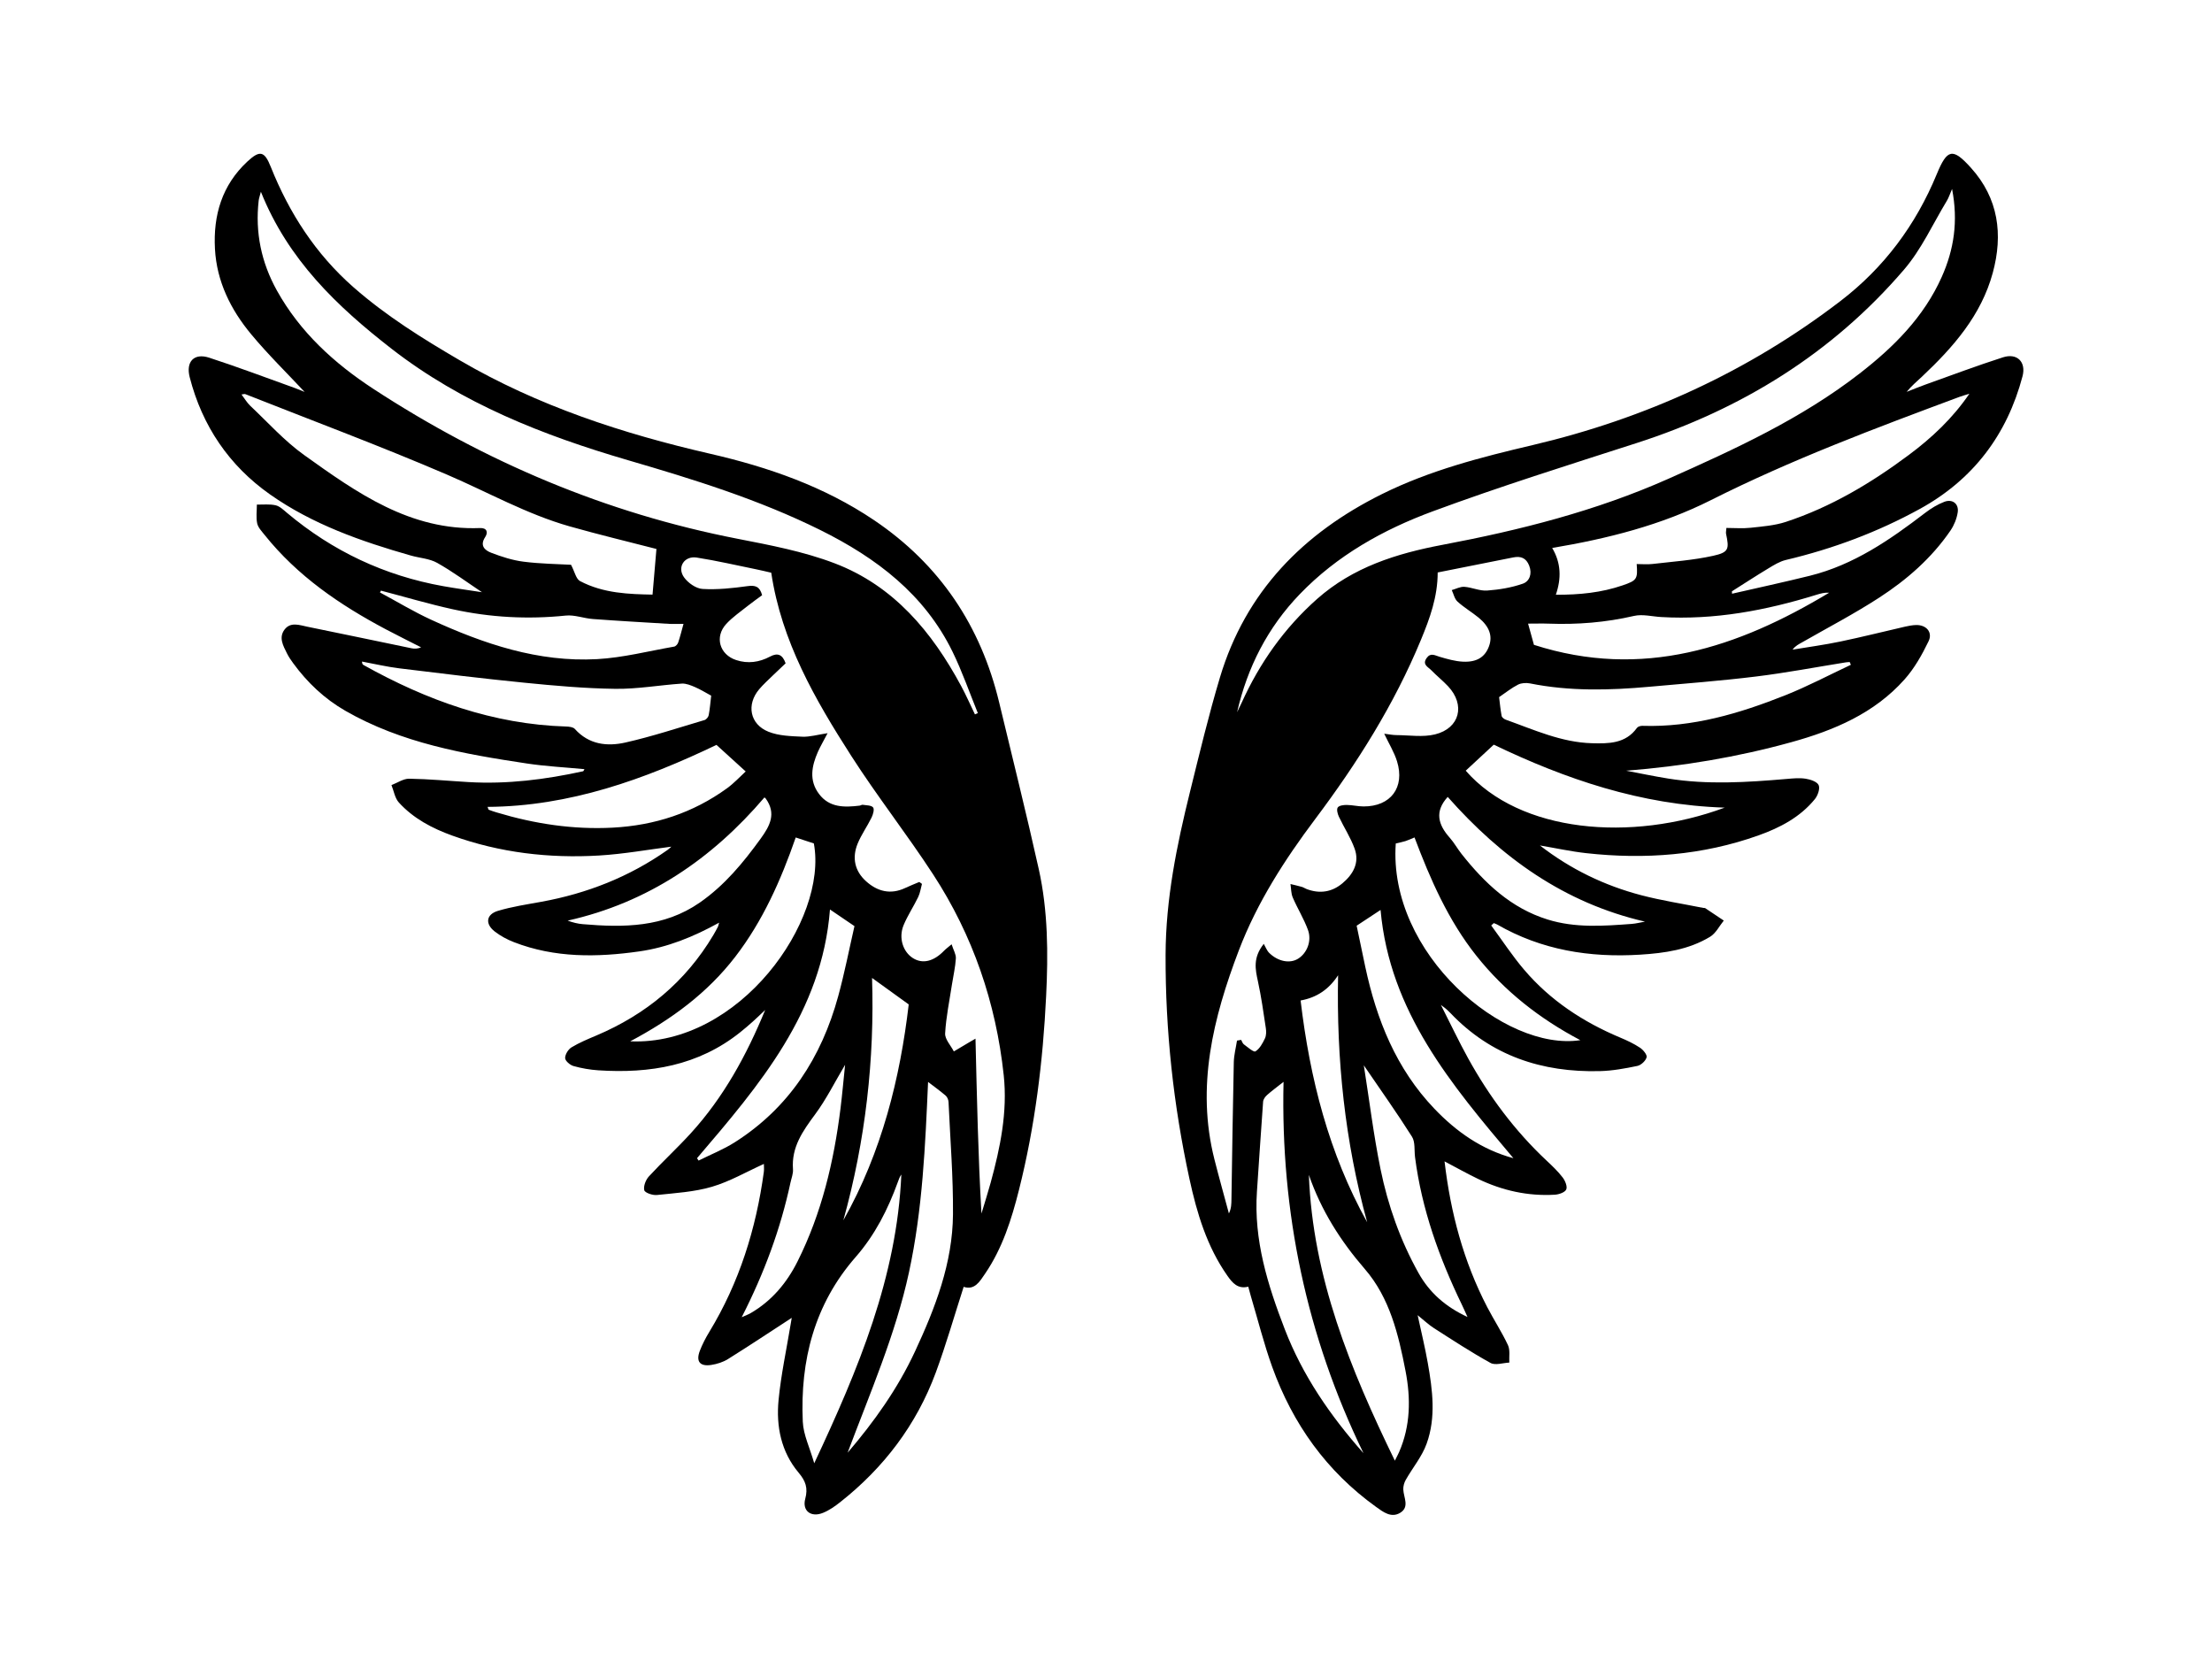
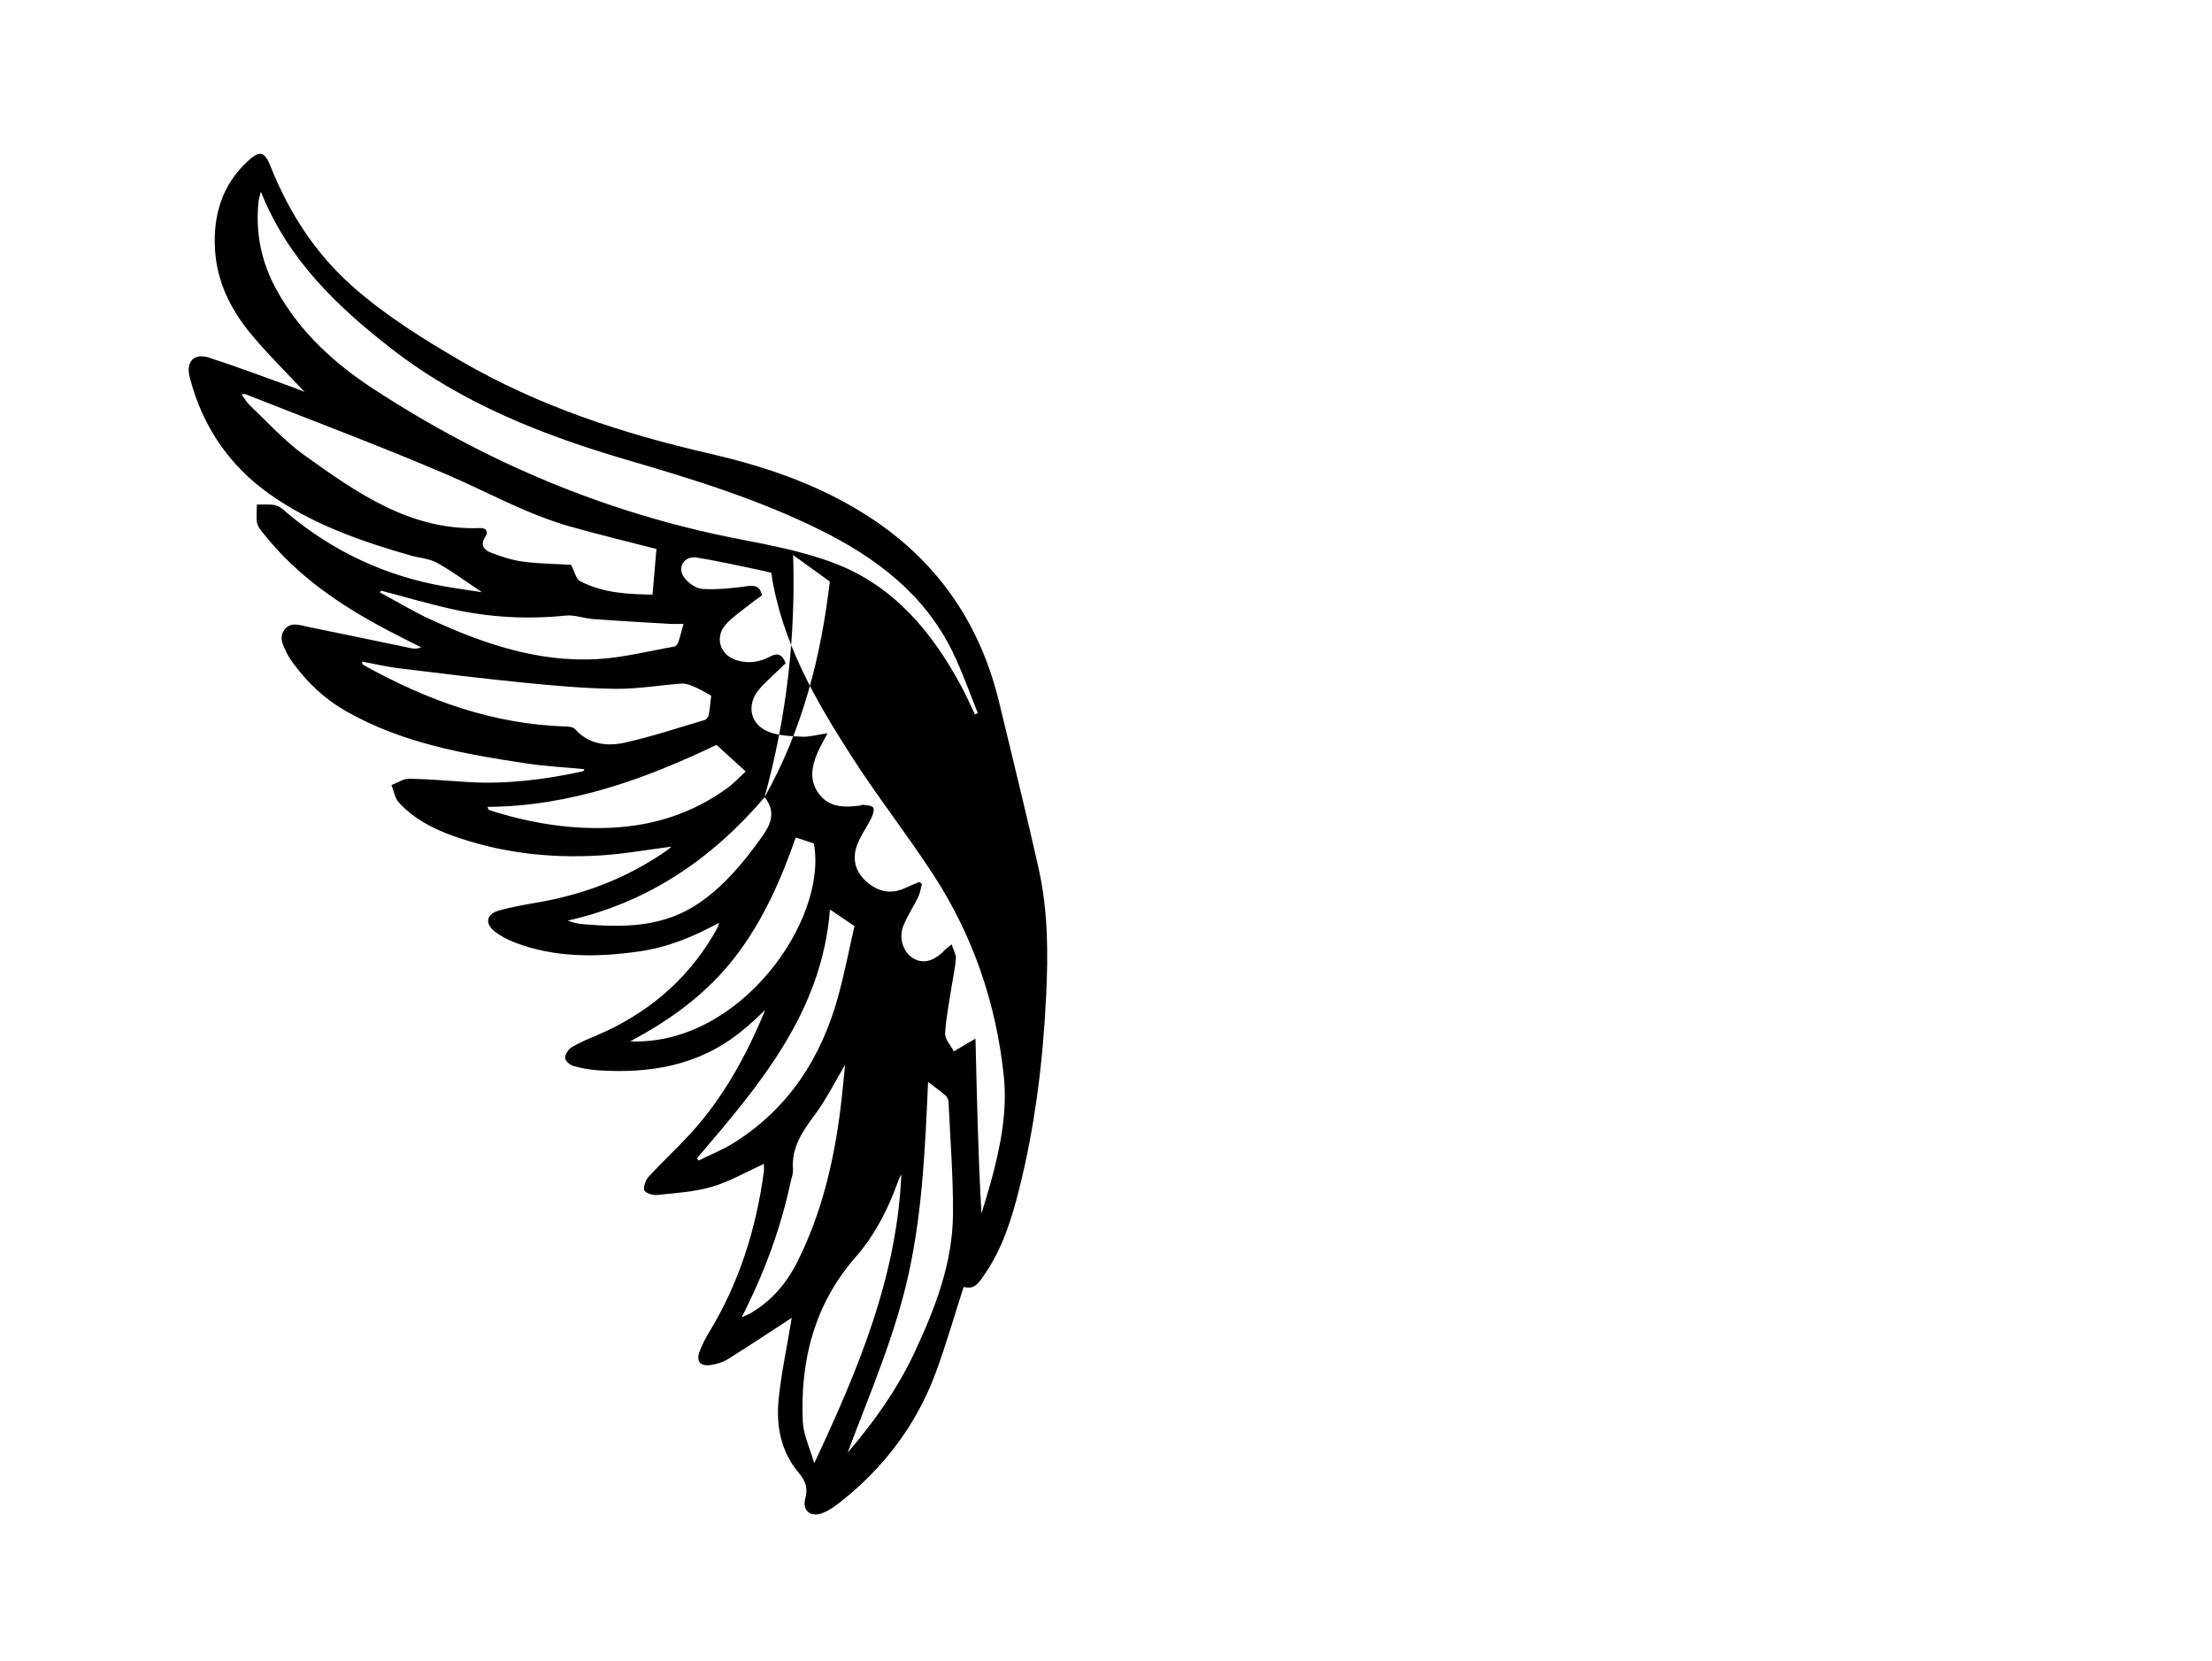
<svg xmlns="http://www.w3.org/2000/svg" id="a" viewBox="0 0 800 600.7">
-   <path d="M242.85,306.16c-8.46,1.07-17.25,2.67-26.11,3.2-18.13,1.08-35.96-1-53.15-7.19-7.27-2.62-14.09-6.2-19.35-11.99-1.44-1.59-1.8-4.16-2.66-6.28,2.14-.81,4.29-2.34,6.42-2.31,7.15,.11,14.29,.8,21.44,1.22,14.01,.82,27.79-.92,41.44-3.91,.17-.04,.27-.39,.5-.76-7.01-.67-13.96-1.02-20.82-2.05-22.72-3.42-45.33-7.38-65.66-19.06-7.53-4.33-13.74-10.19-18.86-17.2-.83-1.13-1.63-2.3-2.25-3.55-1.36-2.75-3.08-5.71-.88-8.62,2.18-2.88,5.4-1.61,8.21-1.04,12.61,2.56,25.19,5.22,37.79,7.82,1.05,.21,2.14,.17,3.4-.35-4.27-2.18-8.57-4.3-12.8-6.54-16.62-8.81-31.95-19.27-43.84-34.15-1.03-1.29-2.34-2.65-2.66-4.15-.45-2.18-.11-4.52-.11-6.79,2.27,.05,4.62-.24,6.79,.26,1.5,.35,2.84,1.67,4.11,2.74,16.48,13.84,35.3,22.72,56.49,26.5,4.75,.85,9.54,1.49,14.02,2.19-5.33-3.55-10.56-7.44-16.2-10.61-2.79-1.57-6.35-1.74-9.53-2.65-17.96-5.12-35.57-11.29-50.94-22.11-14.79-10.42-24.52-24.77-29.04-42.4-1.44-5.64,1.61-8.8,7.04-7.04,10.4,3.38,20.64,7.26,30.94,10.95,1.28,.46,2.52,1.01,3.59,1.44-6.46-6.91-13.28-13.57-19.34-20.87-7.38-8.88-12.45-19.06-13.09-30.86-.66-12.16,2.55-23.05,11.72-31.58,4.53-4.21,6.19-3.8,8.47,1.92,6.69,16.75,16.24,31.51,29.88,43.5,11.78,10.35,24.98,18.57,38.47,26.45,28.28,16.52,58.91,26.52,90.63,33.81,20.98,4.82,41.14,11.82,59.21,24,23.8,16.06,38.6,38.22,45.26,65.99,4.81,20.06,9.83,40.08,14.31,60.22,3.35,15.08,3.41,30.5,2.66,45.84-1.14,23.64-4.02,47.07-9.81,70.08-2.69,10.67-5.98,21.13-12.26,30.34-1.92,2.81-3.78,6.09-7.76,4.77-3.37,10.43-6.34,20.86-10.08,30.99-6.99,18.91-18.8,34.43-34.6,46.89-1.89,1.49-3.94,2.93-6.15,3.83-4.35,1.79-7.64-.68-6.46-5.07,1.05-3.89,.13-6.44-2.39-9.43-6.35-7.55-8.18-16.78-7.26-26.28,.89-9.23,2.88-18.35,4.39-27.52,.14-.84,.28-1.67,.37-2.2-7.64,4.97-15.27,10.04-23.04,14.9-1.78,1.11-3.97,1.81-6.06,2.13-4.11,.63-5.61-1.25-4.14-5.1,.91-2.37,2.1-4.66,3.42-6.83,10.85-17.84,16.93-37.29,19.73-57.86,.13-.98,.02-2,.02-2.9-6.29,2.84-12.3,6.35-18.78,8.26-6.39,1.88-13.25,2.27-19.93,2.98-1.53,.16-4.32-.8-4.55-1.73-.36-1.46,.53-3.74,1.65-4.97,4.94-5.36,10.33-10.31,15.23-15.69,11.81-12.97,20.12-28.15,26.85-44.53-1.46,1.38-2.9,2.8-4.4,4.14-1.53,1.36-3.08,2.7-4.68,3.97-15.08,12.04-32.63,14.94-51.25,13.72-3.03-.2-6.09-.73-9.01-1.55-1.24-.35-2.98-1.85-3.01-2.86-.03-1.31,1.11-3.17,2.3-3.89,2.81-1.71,5.9-2.98,8.95-4.27,17.97-7.61,32.29-19.45,42.33-36.3,.59-.99,1.13-2,1.67-3.02,.15-.29,.19-.65,.43-1.5-9.32,5.16-18.73,8.95-28.86,10.39-15.32,2.18-30.58,2.38-45.33-3.34-2.46-.95-4.9-2.26-6.98-3.88-3.52-2.74-3.08-6.16,1.18-7.44,5.1-1.53,10.43-2.32,15.69-3.28,16.54-3.01,31.84-9.02,45.63-18.73,.68-.48,1.26-1.09,1.45-1.25ZM94.36,69.31c-.4,1.57-.71,2.4-.81,3.25-1.3,11.54,.96,22.35,6.59,32.49,8.36,15.05,20.75,26.33,34.86,35.55,40.44,26.42,84.18,44.97,131.76,54.23,11.84,2.31,23.9,4.59,35.11,8.87,21.32,8.12,35.18,24.76,45.75,44.38,1.8,3.34,3.33,6.83,4.98,10.25l1.05-.46c-3.01-7.39-5.63-14.97-9.12-22.13-10.16-20.85-27.59-34.01-47.81-44.05-22.24-11.04-45.86-18.35-69.57-25.27-30.69-8.97-60.03-20.48-85.59-40.34-19.69-15.31-37.38-32.16-47.21-56.75ZM354.97,438.8c1.1-3.69,2.28-7.36,3.3-11.07,3.49-12.74,6.16-25.62,4.74-38.92-2.81-26.18-11.14-50.54-25.52-72.6-9.48-14.54-20.24-28.25-29.61-42.85-13.09-20.41-25.23-41.39-28.95-66.26-1.55-.35-3.39-.82-5.25-1.19-7.23-1.47-14.43-3.15-21.71-4.29-4.45-.7-7.18,3.47-4.6,7.12,1.44,2.04,4.35,4.09,6.71,4.23,5.39,.32,10.89-.28,16.28-1.02,2.83-.39,4.42,.13,5.27,3.28-1.63,1.21-3.39,2.43-5.06,3.76-2.69,2.15-5.59,4.12-7.9,6.62-4.31,4.67-2.46,11.1,3.58,13.08,4.22,1.39,8.35,.81,12.22-1.25,2.81-1.5,4.53-.76,5.66,2.42-1.55,1.47-3.13,2.94-4.68,4.45-1.65,1.61-3.37,3.16-4.86,4.91-4.72,5.54-3.42,12.69,3.35,15.39,3.73,1.49,8.12,1.6,12.24,1.79,2.7,.12,5.45-.72,9.13-1.27-1.47,2.82-2.61,4.74-3.51,6.76-2.25,5.12-3.28,10.34,.42,15.23,3.77,4.99,9.19,4.86,14.67,4.21,.37-.04,.76-.36,1.1-.31,1.32,.22,3.1,.14,3.77,.95,.54,.66,0,2.56-.55,3.68-1.57,3.19-3.69,6.14-5.03,9.41-2.09,5.1-1.08,9.91,3.05,13.62,4.1,3.69,8.85,4.92,14.15,2.43,1.67-.79,3.4-1.46,5.1-2.18l.96,.7c-.44,1.59-.66,3.28-1.36,4.74-1.66,3.44-3.82,6.66-5.28,10.18-1.89,4.57-.24,9.64,3.38,11.92,3.47,2.19,7.49,1.22,11.24-2.66,.66-.68,1.44-1.24,2.74-2.34,.68,2.12,1.63,3.65,1.54,5.12-.19,3.15-.93,6.26-1.41,9.39-.9,5.9-2.14,11.78-2.47,17.72-.11,2.11,2.03,4.33,3.15,6.51,1.85-1.1,3.7-2.2,5.55-3.3,.31-.18,.62-.36,2.28-1.32,.53,21.55,.94,42.33,2.16,63.24Zm-117.57-240.29c-10.02-2.59-20.77-5.16-31.39-8.17-15.52-4.41-29.57-12.37-44.3-18.69-24.06-10.33-48.63-19.5-73-29.13-.29-.11-.69,.06-1.36,.13,1.13,1.49,1.97,2.96,3.14,4.07,6.41,6.04,12.38,12.73,19.48,17.81,19.1,13.66,38.38,27.4,63.65,26.42,2.5-.1,2.97,1.56,1.85,3.27-2.06,3.12-.08,4.8,2.17,5.66,3.76,1.45,7.71,2.72,11.69,3.23,6.12,.78,12.34,.84,17.19,1.12,1.33,2.52,1.8,5.12,3.25,5.89,8.53,4.51,17.9,4.73,26.23,4.9,.51-5.93,.97-11.37,1.41-16.51Zm19.81,53.05c-2.05-1.11-3.88-2.25-5.83-3.09-1.52-.65-3.23-1.37-4.8-1.27-8.02,.54-16.03,1.99-24.02,1.89-10.97-.14-21.95-1.12-32.88-2.21-15.11-1.5-30.19-3.35-45.26-5.2-4.53-.56-9-1.62-13.49-2.45,0,.91,.31,1.12,.64,1.3,22.79,12.71,46.79,21.39,73.19,22.19,1.07,.03,2.52,.19,3.14,.88,5.07,5.67,11.7,6.4,18.31,4.9,9.65-2.18,19.09-5.31,28.59-8.12,.65-.19,1.4-1.11,1.52-1.8,.44-2.36,.62-4.76,.89-7.02Zm37.27,277.58c16.01-34.13,29.91-67.43,31.5-104.42-.6,.83-.92,1.76-1.25,2.68-3.58,9.9-8.28,19.17-15.27,27.16-14.95,17.1-20.11,37.44-19.12,59.55,.21,4.73,2.52,9.37,4.14,15.03Zm41.17-137.9c-1.01,22.86-1.97,46.02-6.9,68.81-4.89,22.62-14.13,43.73-22.2,65.27,9.65-11.25,18.13-23.21,24.35-36.57,7.34-15.76,13.63-32,13.76-49.66,.1-13.52-.99-27.05-1.61-40.58-.04-.79-.44-1.8-1.02-2.3-2.04-1.75-4.24-3.33-6.38-4.97Zm-76.54-121.87c-26.05,12.46-53.07,22.21-82.77,22.41,.24,.61,.28,.98,.43,1.04,.95,.37,1.92,.69,2.9,.98,13.67,4.11,27.59,6.24,41.91,5.49,15.17-.8,29.03-5.31,41.36-14.24,2.51-1.82,4.65-4.16,6.75-6.08-3.73-3.39-7-6.36-10.57-9.61Zm-121.32-55.81l-.37,.68c6.15,3.3,12.15,6.94,18.48,9.85,19.05,8.74,38.76,15.44,60.06,14.26,9.35-.52,18.59-2.91,27.87-4.53,.57-.1,1.25-.88,1.45-1.48,.71-2.12,1.24-4.3,1.92-6.74-2.03,0-3.68,.08-5.33-.01-9.16-.55-18.33-1.07-27.49-1.75-3.27-.24-6.59-1.57-9.76-1.24-13.74,1.42-27.34,.68-40.77-2.26-8.76-1.92-17.38-4.49-26.06-6.76Zm149.99,89.29c-5.42,15.6-11.96,30.26-21.86,43.13-10.02,13.02-22.97,22.6-38,30.58,39.6,1.67,71.59-43.8,66.42-71.56-2.05-.68-4.08-1.35-6.56-2.16Zm-35.69,115.97l.56,.86c4.38-2.19,8.99-4.01,13.1-6.62,19.61-12.46,31.33-30.68,37.38-52.75,2.34-8.55,4.03-17.28,5.9-25.41-3.26-2.21-5.82-3.95-8.86-6.02-2.89,37.17-25.52,63.53-48.08,89.94Zm16.16,57.5c1.68-.76,2.49-1.03,3.21-1.46,7.65-4.44,13.08-10.92,17-18.75,8.72-17.43,13.12-36.08,15.52-55.28,.63-5.07,1.07-10.16,1.66-15.79-3.8,6.39-6.82,12.49-10.8,17.87-4.47,6.04-8.65,11.88-8.05,19.9,.12,1.59-.56,3.25-.91,4.87-3.58,16.66-9.41,32.52-17.63,48.64Zm8.22-187.96c-18.99,22.25-42.12,38.04-71.17,44.55,1.84,.67,3.64,1.13,5.46,1.28,14.8,1.26,29.31,1.22,42.3-7.79,8.98-6.23,15.73-14.42,22.06-23.16,3.39-4.68,5.68-9.06,1.84-14.45-.06-.08-.16-.14-.48-.44Zm28.54,152.92c13.97-24.76,20.54-51.61,23.64-78.07-5.05-3.65-9.2-6.64-13.26-9.57,.94,29.38-2.36,58.79-10.38,87.64Z" />
-   <path d="M626.36,214.71c9.41-2.16,18.84-4.19,28.21-6.51,15.87-3.94,28.98-13,41.72-22.76,2.1-1.61,4.45-3.04,6.9-3.98,2.92-1.12,5.3,.7,4.85,3.77-.34,2.3-1.31,4.69-2.62,6.62-6.82,9.97-15.81,17.81-25.83,24.3-8.98,5.82-18.5,10.79-27.8,16.11-1.19,.68-2.44,1.24-3.48,2.66,5.78-.96,11.59-1.74,17.32-2.94,7.86-1.64,15.65-3.61,23.47-5.4,1.24-.28,2.52-.51,3.79-.56,3.73-.13,6.2,2.56,4.59,5.89-2.35,4.87-5.11,9.77-8.68,13.78-10.92,12.26-25.48,18.42-40.93,22.69-19.5,5.4-39.35,8.71-59.76,10.32,5.05,.95,10.08,2.01,15.16,2.83,14.27,2.3,28.56,1.37,42.86,.15,2.29-.2,4.65-.44,6.89-.09,1.73,.27,4.14,1.06,4.72,2.32,.57,1.25-.31,3.76-1.36,5.05-5.33,6.55-12.63,10.36-20.37,13.12-20.23,7.22-41.12,8.78-62.35,6.43-5.52-.61-10.97-1.81-16.72-2.78,11.07,8.58,23.29,14.48,36.59,17.98,7.38,1.94,14.96,3.09,22.45,4.6,.25,.05,.56-.02,.75,.1,2.24,1.48,4.47,2.98,6.7,4.48-1.62,1.99-2.87,4.59-4.94,5.85-7.72,4.69-16.49,5.93-25.33,6.48-18.22,1.13-35.64-1.66-51.68-10.9-.38-.22-.83-.34-1.24-.51-.31,.28-.61,.57-.92,.85,3.96,5.36,7.61,10.98,11.93,16.04,9.46,11.1,21.36,18.9,34.76,24.52,2.46,1.03,4.91,2.18,7.12,3.65,1.14,.76,2.63,2.55,2.39,3.46-.34,1.28-2,2.84-3.33,3.12-4.48,.93-9.05,1.77-13.61,1.88-20.87,.52-39.28-5.53-53.99-20.97-.53-.55-1.1-1.07-1.67-1.58-.28-.26-.61-.47-1.8-1.38,3.58,7.04,6.52,13.27,9.85,19.3,7.59,13.74,16.88,26.22,28.37,36.99,2.05,1.92,4.12,3.88,5.82,6.1,.9,1.17,1.77,3.27,1.29,4.34-.48,1.06-2.64,1.8-4.11,1.89-9.75,.58-19.03-1.5-27.8-5.72-3.99-1.92-7.85-4.1-12.1-6.33,2.18,18.64,6.89,36.23,15.43,52.69,2.41,4.64,5.3,9.04,7.51,13.77,.83,1.79,.36,4.18,.48,6.3-2.29,.1-5.07,1.08-6.79,.13-7.01-3.87-13.73-8.28-20.48-12.6-1.91-1.22-3.58-2.83-5.88-4.67,1.31,6.09,2.68,11.66,3.67,17.29,1.72,9.74,3.02,19.65-.42,29.18-1.68,4.66-5.06,8.69-7.55,13.08-.58,1.01-.94,2.33-.89,3.48,.12,2.92,2.34,6.32-1.12,8.43-3.26,1.98-6.18-.31-8.73-2.14-17.89-12.85-30.14-30-37.55-50.59-3.02-8.38-5.18-17.06-7.73-25.6-.32-1.09-.6-2.2-.94-3.44-3.8,.95-5.73-1.37-7.55-3.96-7.42-10.56-11.04-22.67-13.72-35.03-5.8-26.68-8.72-53.67-8.63-81.01,.06-20.11,4.02-39.57,8.82-58.92,3.43-13.84,6.75-27.74,10.84-41.39,9.3-31.03,30.1-52.16,58.62-66.31,17.25-8.56,35.77-13.32,54.39-17.69,40.79-9.59,78.1-26.59,111.42-52.12,15.79-12.1,27.24-27.51,34.82-45.88,3.78-9.16,5.76-9.61,12.37-2.28,9.95,11.04,11.66,24.06,7.88,37.98-4.19,15.4-14.29,26.88-25.57,37.5-1.86,1.75-3.83,3.37-5.56,5.53,2.25-.88,4.47-1.81,6.74-2.62,9.35-3.34,18.64-6.84,28.09-9.87,5.11-1.64,8.43,1.68,7.06,6.86-5.6,21.19-17.89,37.39-37.13,47.96-15.26,8.39-31.48,14.44-48.45,18.46-2.24,.53-4.36,1.85-6.37,3.07-4.44,2.67-8.78,5.51-13.15,8.27,.02,.29,.03,.59,.05,.88Zm-178.95,42.84c.55-1.14,1.12-2.26,1.64-3.41,6.51-14.39,15.42-27.01,27.27-37.53,13-11.53,28.77-16.46,45.41-19.6,27.96-5.28,55.48-12.24,81.58-23.84,24.14-10.74,48.17-21.75,69.24-38.1,12.35-9.58,23.24-20.41,29.73-34.98,4.39-9.85,5.98-20.05,3.71-31.76-.87,2.02-1.23,3.2-1.85,4.22-5.08,8.37-9.2,17.58-15.5,24.92-25.99,30.31-58.76,50.5-96.66,62.72-24.71,7.96-49.51,15.73-73.85,24.73-17.88,6.61-34.54,15.91-48.05,29.94-11.6,12.05-18.93,26.37-22.67,42.7Zm9.66,83.78c.64,1.1,1.09,2.4,1.96,3.26,3.21,3.15,7.52,3.93,10.46,2.08,3.2-2,5.01-6.41,3.55-10.41-1.48-4.04-3.8-7.76-5.5-11.72-.63-1.46-.57-3.23-.82-4.86,1.37,.34,2.76,.64,4.12,1.03,.6,.17,1.14,.57,1.74,.79,4.7,1.77,9.1,1.12,12.93-2.09,3.88-3.25,6.25-7.44,4.41-12.52-1.45-4.02-3.86-7.68-5.7-11.58-.47-1-.89-2.62-.41-3.31,.5-.73,2.12-.93,3.24-.92,2.03,.02,4.05,.53,6.07,.54,9.83,.05,15.07-6.87,12.13-16.33-1.03-3.32-2.93-6.37-4.63-9.97,1.71,.2,3.07,.5,4.43,.5,4.67,.03,9.55,.83,13.96-.26,8.97-2.22,11.03-10.68,4.7-17.4-1.93-2.05-4.14-3.81-6.1-5.83-1.11-1.15-3.31-1.98-1.68-4.33,1.45-2.09,2.95-1.02,4.69-.51,2.77,.82,5.63,1.64,8.48,1.78,5.09,.24,8.01-1.72,9.42-5.59,1.35-3.68,.16-7.13-3.79-10.36-2.47-2.01-5.27-3.65-7.62-5.79-1.06-.97-1.4-2.74-2.06-4.15,1.52-.42,3.07-1.28,4.55-1.18,2.78,.2,5.56,1.55,8.26,1.35,4.35-.32,8.79-1.05,12.88-2.48,2.41-.84,3.47-3.54,2.32-6.5-1.09-2.81-3.03-3.55-5.78-3-9.08,1.82-18.17,3.62-27.32,5.44-.01,8.87-2.86,16.62-6.04,24.32-9.68,23.41-23.05,44.61-38.22,64.8-11.07,14.73-21.06,30.23-27.66,47.54-9.29,24.39-15.49,49.26-8.83,75.56,1.66,6.55,3.49,13.05,5.24,19.57,.91-1.86,.89-3.52,.92-5.18,.26-16.51,.49-33.02,.85-49.53,.06-2.61,.76-5.2,1.16-7.8,.5-.09,1-.18,1.5-.26,.32,.56,.52,1.29,.99,1.63,1.37,1,3.52,2.92,4.17,2.53,1.54-.94,2.59-2.91,3.43-4.66,.52-1.08,.52-2.55,.33-3.78-.85-5.66-1.65-11.34-2.86-16.92-.94-4.32-1.86-8.48,2.1-13.5Zm255.14-198.93c-1.18,.37-2.39,.69-3.55,1.12-30.44,11.33-60.83,22.7-89.92,37.35-17.89,9.01-37.32,13.92-57.37,17.28,3.23,5.46,3.35,11.01,1.32,16.92,8.58,.03,16.51-.76,24.2-3.41,5.1-1.76,5.45-2.25,5.04-7.69,1.92,0,3.85,.19,5.74-.03,7.32-.86,14.72-1.36,21.89-2.95,5.71-1.26,5.87-2.42,4.69-7.99-.1-.46,.05-.97,.12-2.09,2.98,0,5.9,.25,8.76-.06,4.27-.47,8.68-.8,12.72-2.12,16.28-5.35,30.83-14.02,44.51-24.22,8.32-6.2,15.85-13.26,21.88-22.11Zm-42.82,98l-.41-.99c-.48,.03-.97,.03-1.44,.11-10.82,1.73-21.6,3.79-32.47,5.12-12.8,1.57-25.68,2.54-38.53,3.7-14.43,1.3-28.83,1.67-43.15-1.2-1.39-.28-3.13-.19-4.35,.42-2.34,1.18-4.42,2.87-6.87,4.53,.25,2.02,.47,4.42,.91,6.78,.1,.55,.9,1.17,1.51,1.38,10.18,3.63,20.13,8.22,31.17,8.51,6,.16,12.15,.19,16.27-5.55,.35-.48,1.32-.77,1.98-.74,18.12,.59,35.07-4.46,51.61-11.03,8.11-3.22,15.86-7.33,23.77-11.04Zm-196.02,184.48c1.4,36.97,14.99,70.27,31.1,103.32,.66-1.33,1.13-2.2,1.53-3.1,4.15-9.51,4.25-19.42,2.33-29.34-2.55-13.2-5.72-26.46-14.73-36.87-8.83-10.2-15.8-21.22-20.22-34.01Zm19.76,100.63c-20.6-42.36-30.01-87.14-28.92-134.3-2.5,1.98-4.33,3.31-6.01,4.81-.66,.59-1.32,1.54-1.38,2.37-.8,10.82-1.48,21.66-2.23,32.48-1.21,17.53,3.9,33.82,10.07,49.81,6.44,16.72,16.47,31.3,28.47,44.82Zm36.97-246.82c19.61,22.45,59.75,25.91,93.66,13.36-30.45-.98-57.61-10.34-83.52-22.77-3.45,3.2-6.69,6.21-10.14,9.41Zm24.66-45.51c39.27,12.62,73.8,1.01,106.79-18.85-1.64-.12-3.16,.3-4.67,.77-18.27,5.66-36.85,9.15-56.09,8.03-3.29-.19-6.76-1.12-9.85-.4-10.17,2.35-20.4,3.17-30.78,2.79-2.38-.09-4.77-.01-7.51-.01,.81,2.93,1.51,5.46,2.12,7.67Zm-49.96,71.82c-2.84,39.91,39.35,75.33,66.75,71.14-14.65-7.72-27.37-17.65-37.61-30.54-10.15-12.78-16.63-27.57-22.36-42.77-1.4,.57-2.32,1.02-3.28,1.32-1.08,.34-2.21,.55-3.5,.86Zm42.54,113.82c-22.39-26.52-44.76-52.99-48.04-89.77-3.31,2.18-5.91,3.89-8.65,5.7,1.03,4.91,2.06,9.9,3.12,14.87,4.1,19.14,11.18,36.84,24.96,51.27,7.96,8.34,17.1,14.8,28.61,17.93Zm-54.1-33.61c2.02,12.79,3.54,25.28,6.05,37.58,2.68,13.14,7.16,25.78,13.75,37.57,3.96,7.07,9.7,12.16,17.7,15.88-.9-1.97-1.44-3.23-2.04-4.46-8.2-16.96-14.51-34.53-16.93-53.32-.32-2.5,.11-5.49-1.11-7.42-5.42-8.58-11.32-16.86-17.43-25.82Zm30.35-97.04c-4.84,5.29-3.46,10.06,.71,14.74,1.6,1.8,2.78,3.97,4.28,5.87,8.36,10.55,17.87,19.61,31.14,23.73,9.99,3.11,20.18,2.35,30.37,1.59,1.63-.12,3.23-.54,4.84-.83-29.29-6.76-52.03-23.25-71.35-45.1Zm-29.14,153.79c-8.05-29.2-11.14-58.98-10.51-89.3-3.28,5.03-7.61,8.05-13.56,9.13,3.37,28.29,10.21,55.24,24.06,80.17Z" />
+   <path d="M242.85,306.16c-8.46,1.07-17.25,2.67-26.11,3.2-18.13,1.08-35.96-1-53.15-7.19-7.27-2.62-14.09-6.2-19.35-11.99-1.44-1.59-1.8-4.16-2.66-6.28,2.14-.81,4.29-2.34,6.42-2.31,7.15,.11,14.29,.8,21.44,1.22,14.01,.82,27.79-.92,41.44-3.91,.17-.04,.27-.39,.5-.76-7.01-.67-13.96-1.02-20.82-2.05-22.72-3.42-45.33-7.38-65.66-19.06-7.53-4.33-13.74-10.19-18.86-17.2-.83-1.13-1.63-2.3-2.25-3.55-1.36-2.75-3.08-5.71-.88-8.62,2.18-2.88,5.4-1.61,8.21-1.04,12.61,2.56,25.19,5.22,37.79,7.82,1.05,.21,2.14,.17,3.4-.35-4.27-2.18-8.57-4.3-12.8-6.54-16.62-8.81-31.95-19.27-43.84-34.15-1.03-1.29-2.34-2.65-2.66-4.15-.45-2.18-.11-4.52-.11-6.79,2.27,.05,4.62-.24,6.79,.26,1.5,.35,2.84,1.67,4.11,2.74,16.48,13.84,35.3,22.72,56.49,26.5,4.75,.85,9.54,1.49,14.02,2.19-5.33-3.55-10.56-7.44-16.2-10.61-2.79-1.57-6.35-1.74-9.53-2.65-17.96-5.12-35.57-11.29-50.94-22.11-14.79-10.42-24.52-24.77-29.04-42.4-1.44-5.64,1.61-8.8,7.04-7.04,10.4,3.38,20.64,7.26,30.94,10.95,1.28,.46,2.52,1.01,3.59,1.44-6.46-6.91-13.28-13.57-19.34-20.87-7.38-8.88-12.45-19.06-13.09-30.86-.66-12.16,2.55-23.05,11.72-31.58,4.53-4.21,6.19-3.8,8.47,1.92,6.69,16.75,16.24,31.51,29.88,43.5,11.78,10.35,24.98,18.57,38.47,26.45,28.28,16.52,58.91,26.52,90.63,33.81,20.98,4.82,41.14,11.82,59.21,24,23.8,16.06,38.6,38.22,45.26,65.99,4.81,20.06,9.83,40.08,14.31,60.22,3.35,15.08,3.41,30.5,2.66,45.84-1.14,23.64-4.02,47.07-9.81,70.08-2.69,10.67-5.98,21.13-12.26,30.34-1.92,2.81-3.78,6.09-7.76,4.77-3.37,10.43-6.34,20.86-10.08,30.99-6.99,18.91-18.8,34.43-34.6,46.89-1.89,1.49-3.94,2.93-6.15,3.83-4.35,1.79-7.64-.68-6.46-5.07,1.05-3.89,.13-6.44-2.39-9.43-6.35-7.55-8.18-16.78-7.26-26.28,.89-9.23,2.88-18.35,4.39-27.52,.14-.84,.28-1.67,.37-2.2-7.64,4.97-15.27,10.04-23.04,14.9-1.78,1.11-3.97,1.81-6.06,2.13-4.11,.63-5.61-1.25-4.14-5.1,.91-2.37,2.1-4.66,3.42-6.83,10.85-17.84,16.93-37.29,19.73-57.86,.13-.98,.02-2,.02-2.9-6.29,2.84-12.3,6.35-18.78,8.26-6.39,1.88-13.25,2.27-19.93,2.98-1.53,.16-4.32-.8-4.55-1.73-.36-1.46,.53-3.74,1.65-4.97,4.94-5.36,10.33-10.31,15.23-15.69,11.81-12.97,20.12-28.15,26.85-44.53-1.46,1.38-2.9,2.8-4.4,4.14-1.53,1.36-3.08,2.7-4.68,3.97-15.08,12.04-32.63,14.94-51.25,13.72-3.03-.2-6.09-.73-9.01-1.55-1.24-.35-2.98-1.85-3.01-2.86-.03-1.31,1.11-3.17,2.3-3.89,2.81-1.71,5.9-2.98,8.95-4.27,17.97-7.61,32.29-19.45,42.33-36.3,.59-.99,1.13-2,1.67-3.02,.15-.29,.19-.65,.43-1.5-9.32,5.16-18.73,8.95-28.86,10.39-15.32,2.18-30.58,2.38-45.33-3.34-2.46-.95-4.9-2.26-6.98-3.88-3.52-2.74-3.08-6.16,1.18-7.44,5.1-1.53,10.43-2.32,15.69-3.28,16.54-3.01,31.84-9.02,45.63-18.73,.68-.48,1.26-1.09,1.45-1.25ZM94.36,69.31c-.4,1.57-.71,2.4-.81,3.25-1.3,11.54,.96,22.35,6.59,32.49,8.36,15.05,20.75,26.33,34.86,35.55,40.44,26.42,84.18,44.97,131.76,54.23,11.84,2.31,23.9,4.59,35.11,8.87,21.32,8.12,35.18,24.76,45.75,44.38,1.8,3.34,3.33,6.83,4.98,10.25l1.05-.46c-3.01-7.39-5.63-14.97-9.12-22.13-10.16-20.85-27.59-34.01-47.81-44.05-22.24-11.04-45.86-18.35-69.57-25.27-30.69-8.97-60.03-20.48-85.59-40.34-19.69-15.31-37.38-32.16-47.21-56.75ZM354.97,438.8c1.1-3.69,2.28-7.36,3.3-11.07,3.49-12.74,6.16-25.62,4.74-38.92-2.81-26.18-11.14-50.54-25.52-72.6-9.48-14.54-20.24-28.25-29.61-42.85-13.09-20.41-25.23-41.39-28.95-66.26-1.55-.35-3.39-.82-5.25-1.19-7.23-1.47-14.43-3.15-21.71-4.29-4.45-.7-7.18,3.47-4.6,7.12,1.44,2.04,4.35,4.09,6.71,4.23,5.39,.32,10.89-.28,16.28-1.02,2.83-.39,4.42,.13,5.27,3.28-1.63,1.21-3.39,2.43-5.06,3.76-2.69,2.15-5.59,4.12-7.9,6.62-4.31,4.67-2.46,11.1,3.58,13.08,4.22,1.39,8.35,.81,12.22-1.25,2.81-1.5,4.53-.76,5.66,2.42-1.55,1.47-3.13,2.94-4.68,4.45-1.65,1.61-3.37,3.16-4.86,4.91-4.72,5.54-3.42,12.69,3.35,15.39,3.73,1.49,8.12,1.6,12.24,1.79,2.7,.12,5.45-.72,9.13-1.27-1.47,2.82-2.61,4.74-3.51,6.76-2.25,5.12-3.28,10.34,.42,15.23,3.77,4.99,9.19,4.86,14.67,4.21,.37-.04,.76-.36,1.1-.31,1.32,.22,3.1,.14,3.77,.95,.54,.66,0,2.56-.55,3.68-1.57,3.19-3.69,6.14-5.03,9.41-2.09,5.1-1.08,9.91,3.05,13.62,4.1,3.69,8.85,4.92,14.15,2.43,1.67-.79,3.4-1.46,5.1-2.18l.96,.7c-.44,1.59-.66,3.28-1.36,4.74-1.66,3.44-3.82,6.66-5.28,10.18-1.89,4.57-.24,9.64,3.38,11.92,3.47,2.19,7.49,1.22,11.24-2.66,.66-.68,1.44-1.24,2.74-2.34,.68,2.12,1.63,3.65,1.54,5.12-.19,3.15-.93,6.26-1.41,9.39-.9,5.9-2.14,11.78-2.47,17.72-.11,2.11,2.03,4.33,3.15,6.51,1.85-1.1,3.7-2.2,5.55-3.3,.31-.18,.62-.36,2.28-1.32,.53,21.55,.94,42.33,2.16,63.24Zm-117.57-240.29c-10.02-2.59-20.77-5.16-31.39-8.17-15.52-4.41-29.57-12.37-44.3-18.69-24.06-10.33-48.63-19.5-73-29.13-.29-.11-.69,.06-1.36,.13,1.13,1.49,1.97,2.96,3.14,4.07,6.41,6.04,12.38,12.73,19.48,17.81,19.1,13.66,38.38,27.4,63.65,26.42,2.5-.1,2.97,1.56,1.85,3.27-2.06,3.12-.08,4.8,2.17,5.66,3.76,1.45,7.71,2.72,11.69,3.23,6.12,.78,12.34,.84,17.19,1.12,1.33,2.52,1.8,5.12,3.25,5.89,8.53,4.51,17.9,4.73,26.23,4.9,.51-5.93,.97-11.37,1.41-16.51Zm19.81,53.05c-2.05-1.11-3.88-2.25-5.83-3.09-1.52-.65-3.23-1.37-4.8-1.27-8.02,.54-16.03,1.99-24.02,1.89-10.97-.14-21.95-1.12-32.88-2.21-15.11-1.5-30.19-3.35-45.26-5.2-4.53-.56-9-1.62-13.49-2.45,0,.91,.31,1.12,.64,1.3,22.79,12.71,46.79,21.39,73.19,22.19,1.07,.03,2.52,.19,3.14,.88,5.07,5.67,11.7,6.4,18.31,4.9,9.65-2.18,19.09-5.31,28.59-8.12,.65-.19,1.4-1.11,1.52-1.8,.44-2.36,.62-4.76,.89-7.02Zm37.27,277.58c16.01-34.13,29.91-67.43,31.5-104.42-.6,.83-.92,1.76-1.25,2.68-3.58,9.9-8.28,19.17-15.27,27.16-14.95,17.1-20.11,37.44-19.12,59.55,.21,4.73,2.52,9.37,4.14,15.03Zm41.17-137.9c-1.01,22.86-1.97,46.02-6.9,68.81-4.89,22.62-14.13,43.73-22.2,65.27,9.65-11.25,18.13-23.21,24.35-36.57,7.34-15.76,13.63-32,13.76-49.66,.1-13.52-.99-27.05-1.61-40.58-.04-.79-.44-1.8-1.02-2.3-2.04-1.75-4.24-3.33-6.38-4.97Zm-76.54-121.87c-26.05,12.46-53.07,22.21-82.77,22.41,.24,.61,.28,.98,.43,1.04,.95,.37,1.92,.69,2.9,.98,13.67,4.11,27.59,6.24,41.91,5.49,15.17-.8,29.03-5.31,41.36-14.24,2.51-1.82,4.65-4.16,6.75-6.08-3.73-3.39-7-6.36-10.57-9.61Zm-121.32-55.81l-.37,.68c6.15,3.3,12.15,6.94,18.48,9.85,19.05,8.74,38.76,15.44,60.06,14.26,9.35-.52,18.59-2.91,27.87-4.53,.57-.1,1.25-.88,1.45-1.48,.71-2.12,1.24-4.3,1.92-6.74-2.03,0-3.68,.08-5.33-.01-9.16-.55-18.33-1.07-27.49-1.75-3.27-.24-6.59-1.57-9.76-1.24-13.74,1.42-27.34,.68-40.77-2.26-8.76-1.92-17.38-4.49-26.06-6.76Zm149.99,89.29c-5.42,15.6-11.96,30.26-21.86,43.13-10.02,13.02-22.97,22.6-38,30.58,39.6,1.67,71.59-43.8,66.42-71.56-2.05-.68-4.08-1.35-6.56-2.16Zm-35.69,115.97l.56,.86c4.38-2.19,8.99-4.01,13.1-6.62,19.61-12.46,31.33-30.68,37.38-52.75,2.34-8.55,4.03-17.28,5.9-25.41-3.26-2.21-5.82-3.95-8.86-6.02-2.89,37.17-25.52,63.53-48.08,89.94Zm16.16,57.5c1.68-.76,2.49-1.03,3.21-1.46,7.65-4.44,13.08-10.92,17-18.75,8.72-17.43,13.12-36.08,15.52-55.28,.63-5.07,1.07-10.16,1.66-15.79-3.8,6.39-6.82,12.49-10.8,17.87-4.47,6.04-8.65,11.88-8.05,19.9,.12,1.59-.56,3.25-.91,4.87-3.58,16.66-9.41,32.52-17.63,48.64Zm8.22-187.96c-18.99,22.25-42.12,38.04-71.17,44.55,1.84,.67,3.64,1.13,5.46,1.28,14.8,1.26,29.31,1.22,42.3-7.79,8.98-6.23,15.73-14.42,22.06-23.16,3.39-4.68,5.68-9.06,1.84-14.45-.06-.08-.16-.14-.48-.44Zc13.97-24.76,20.54-51.61,23.64-78.07-5.05-3.65-9.2-6.64-13.26-9.57,.94,29.38-2.36,58.79-10.38,87.64Z" />
</svg>